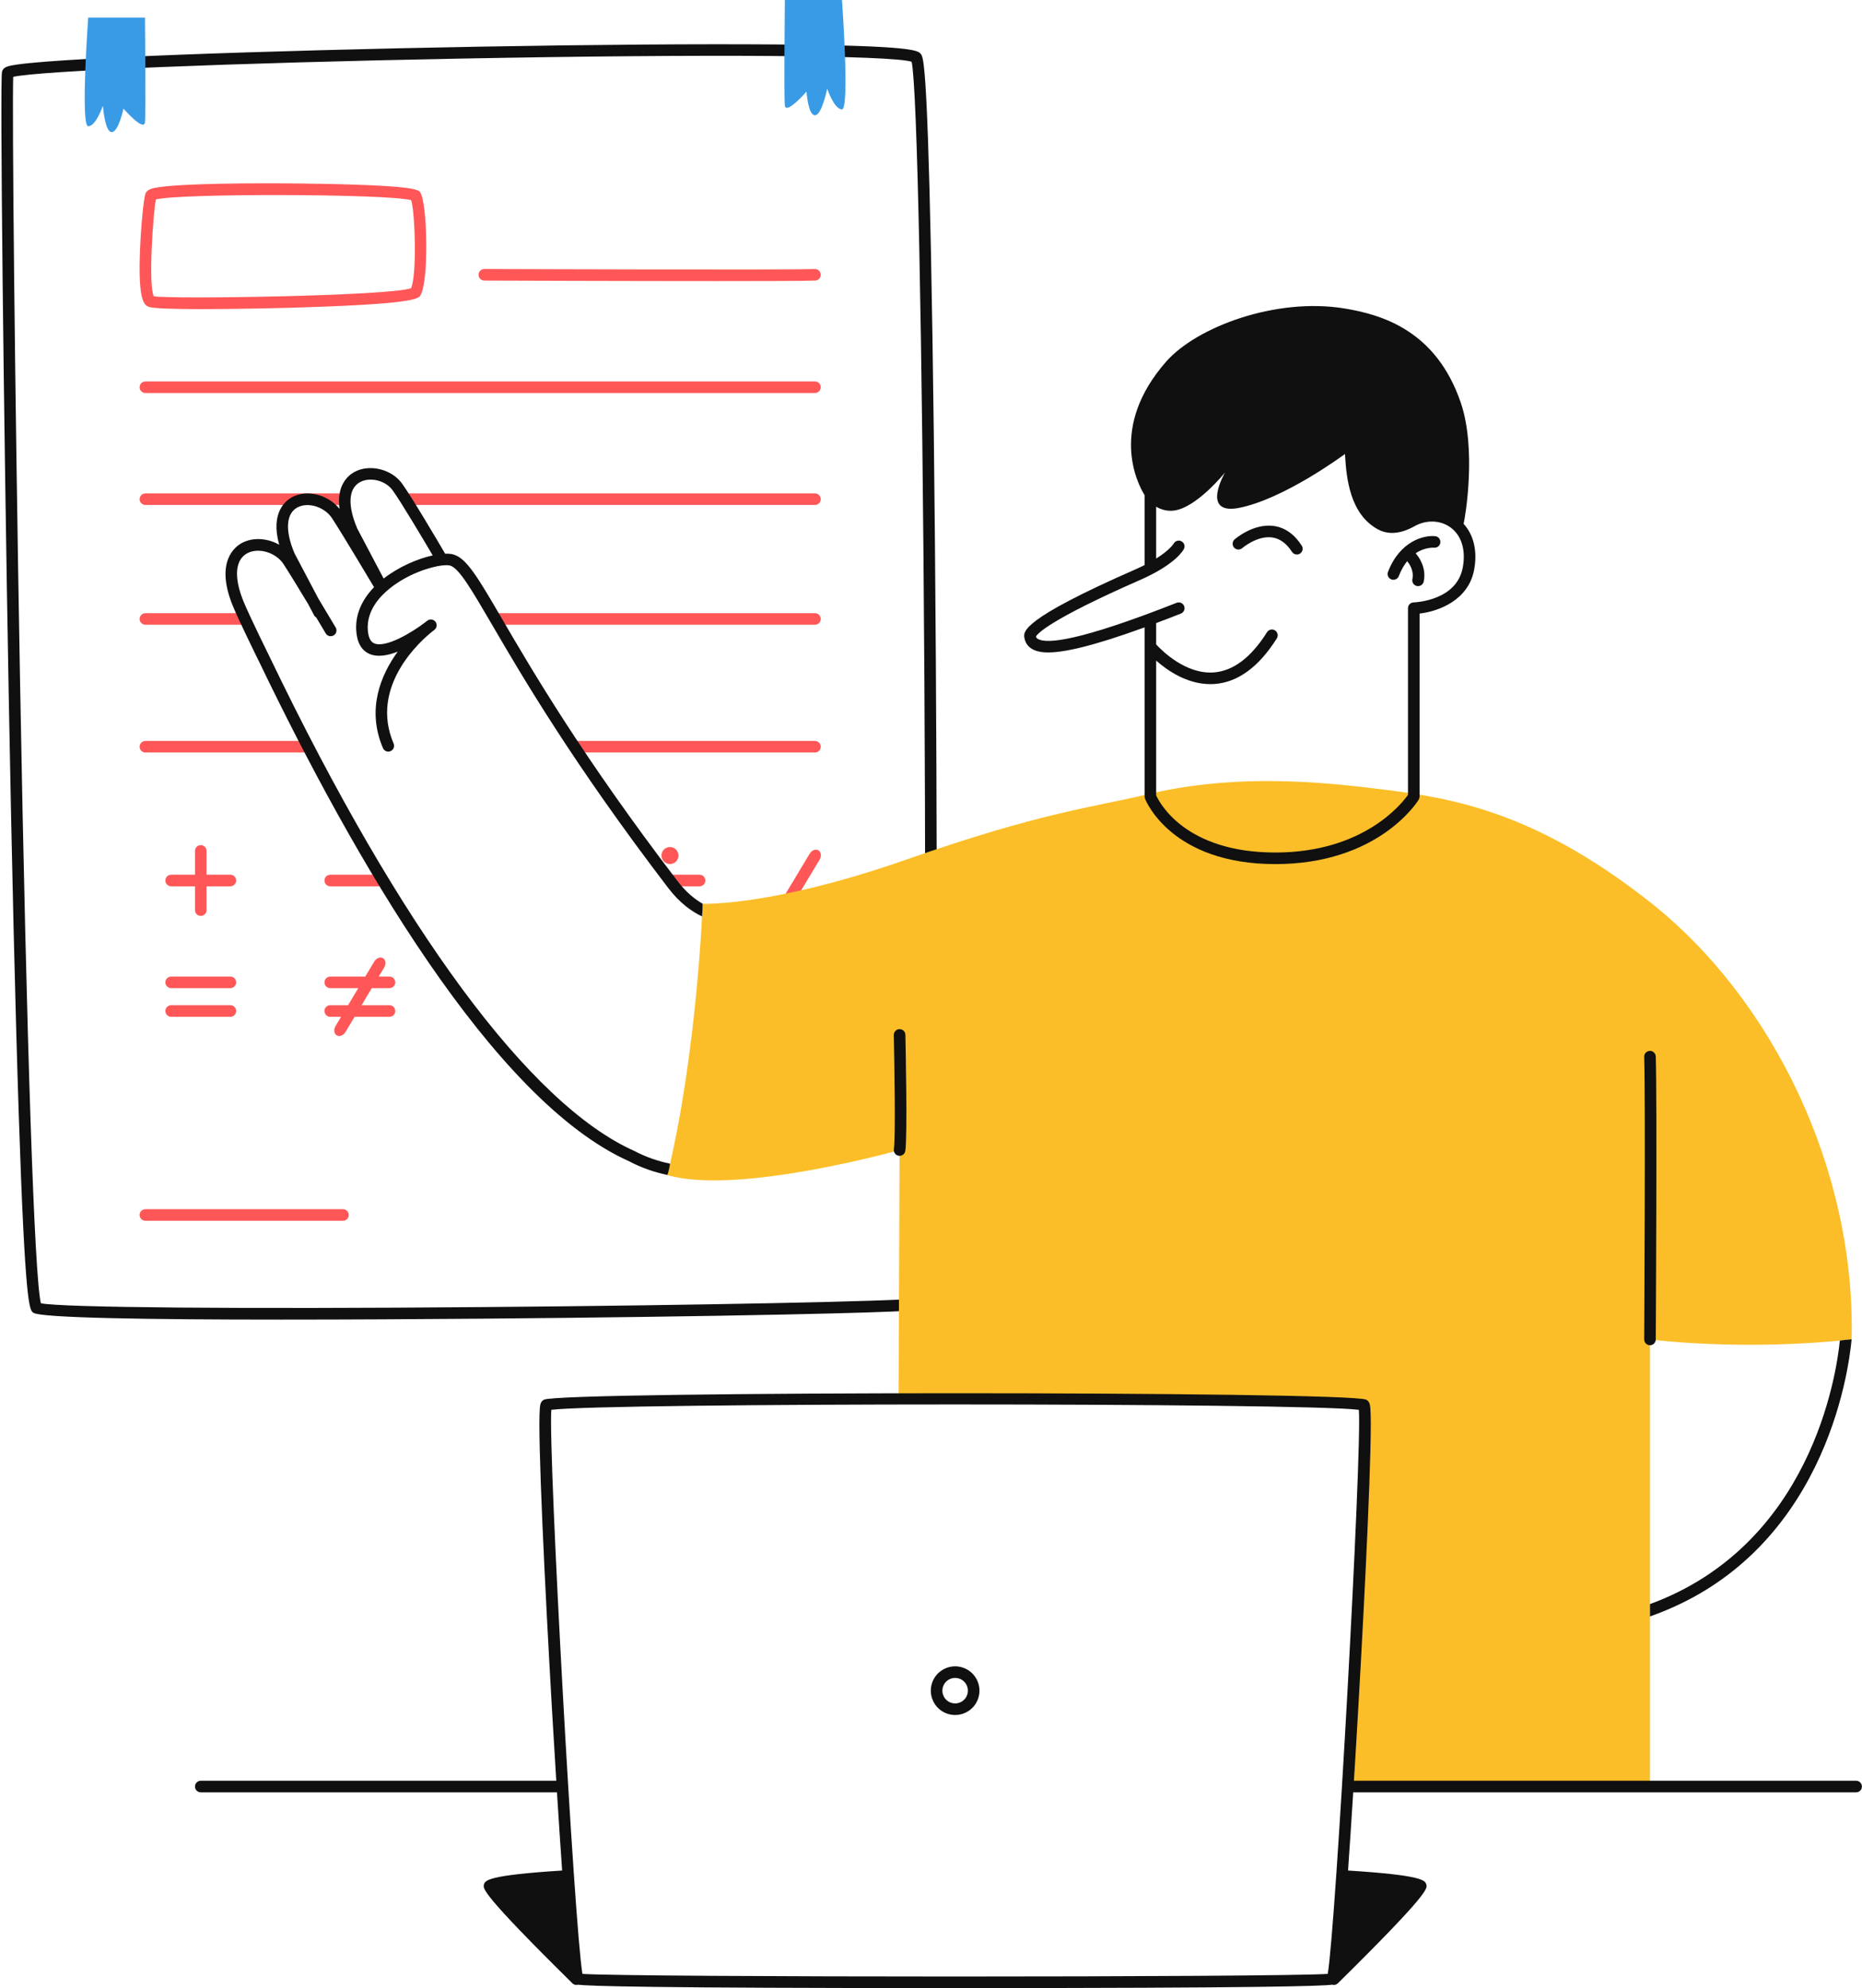
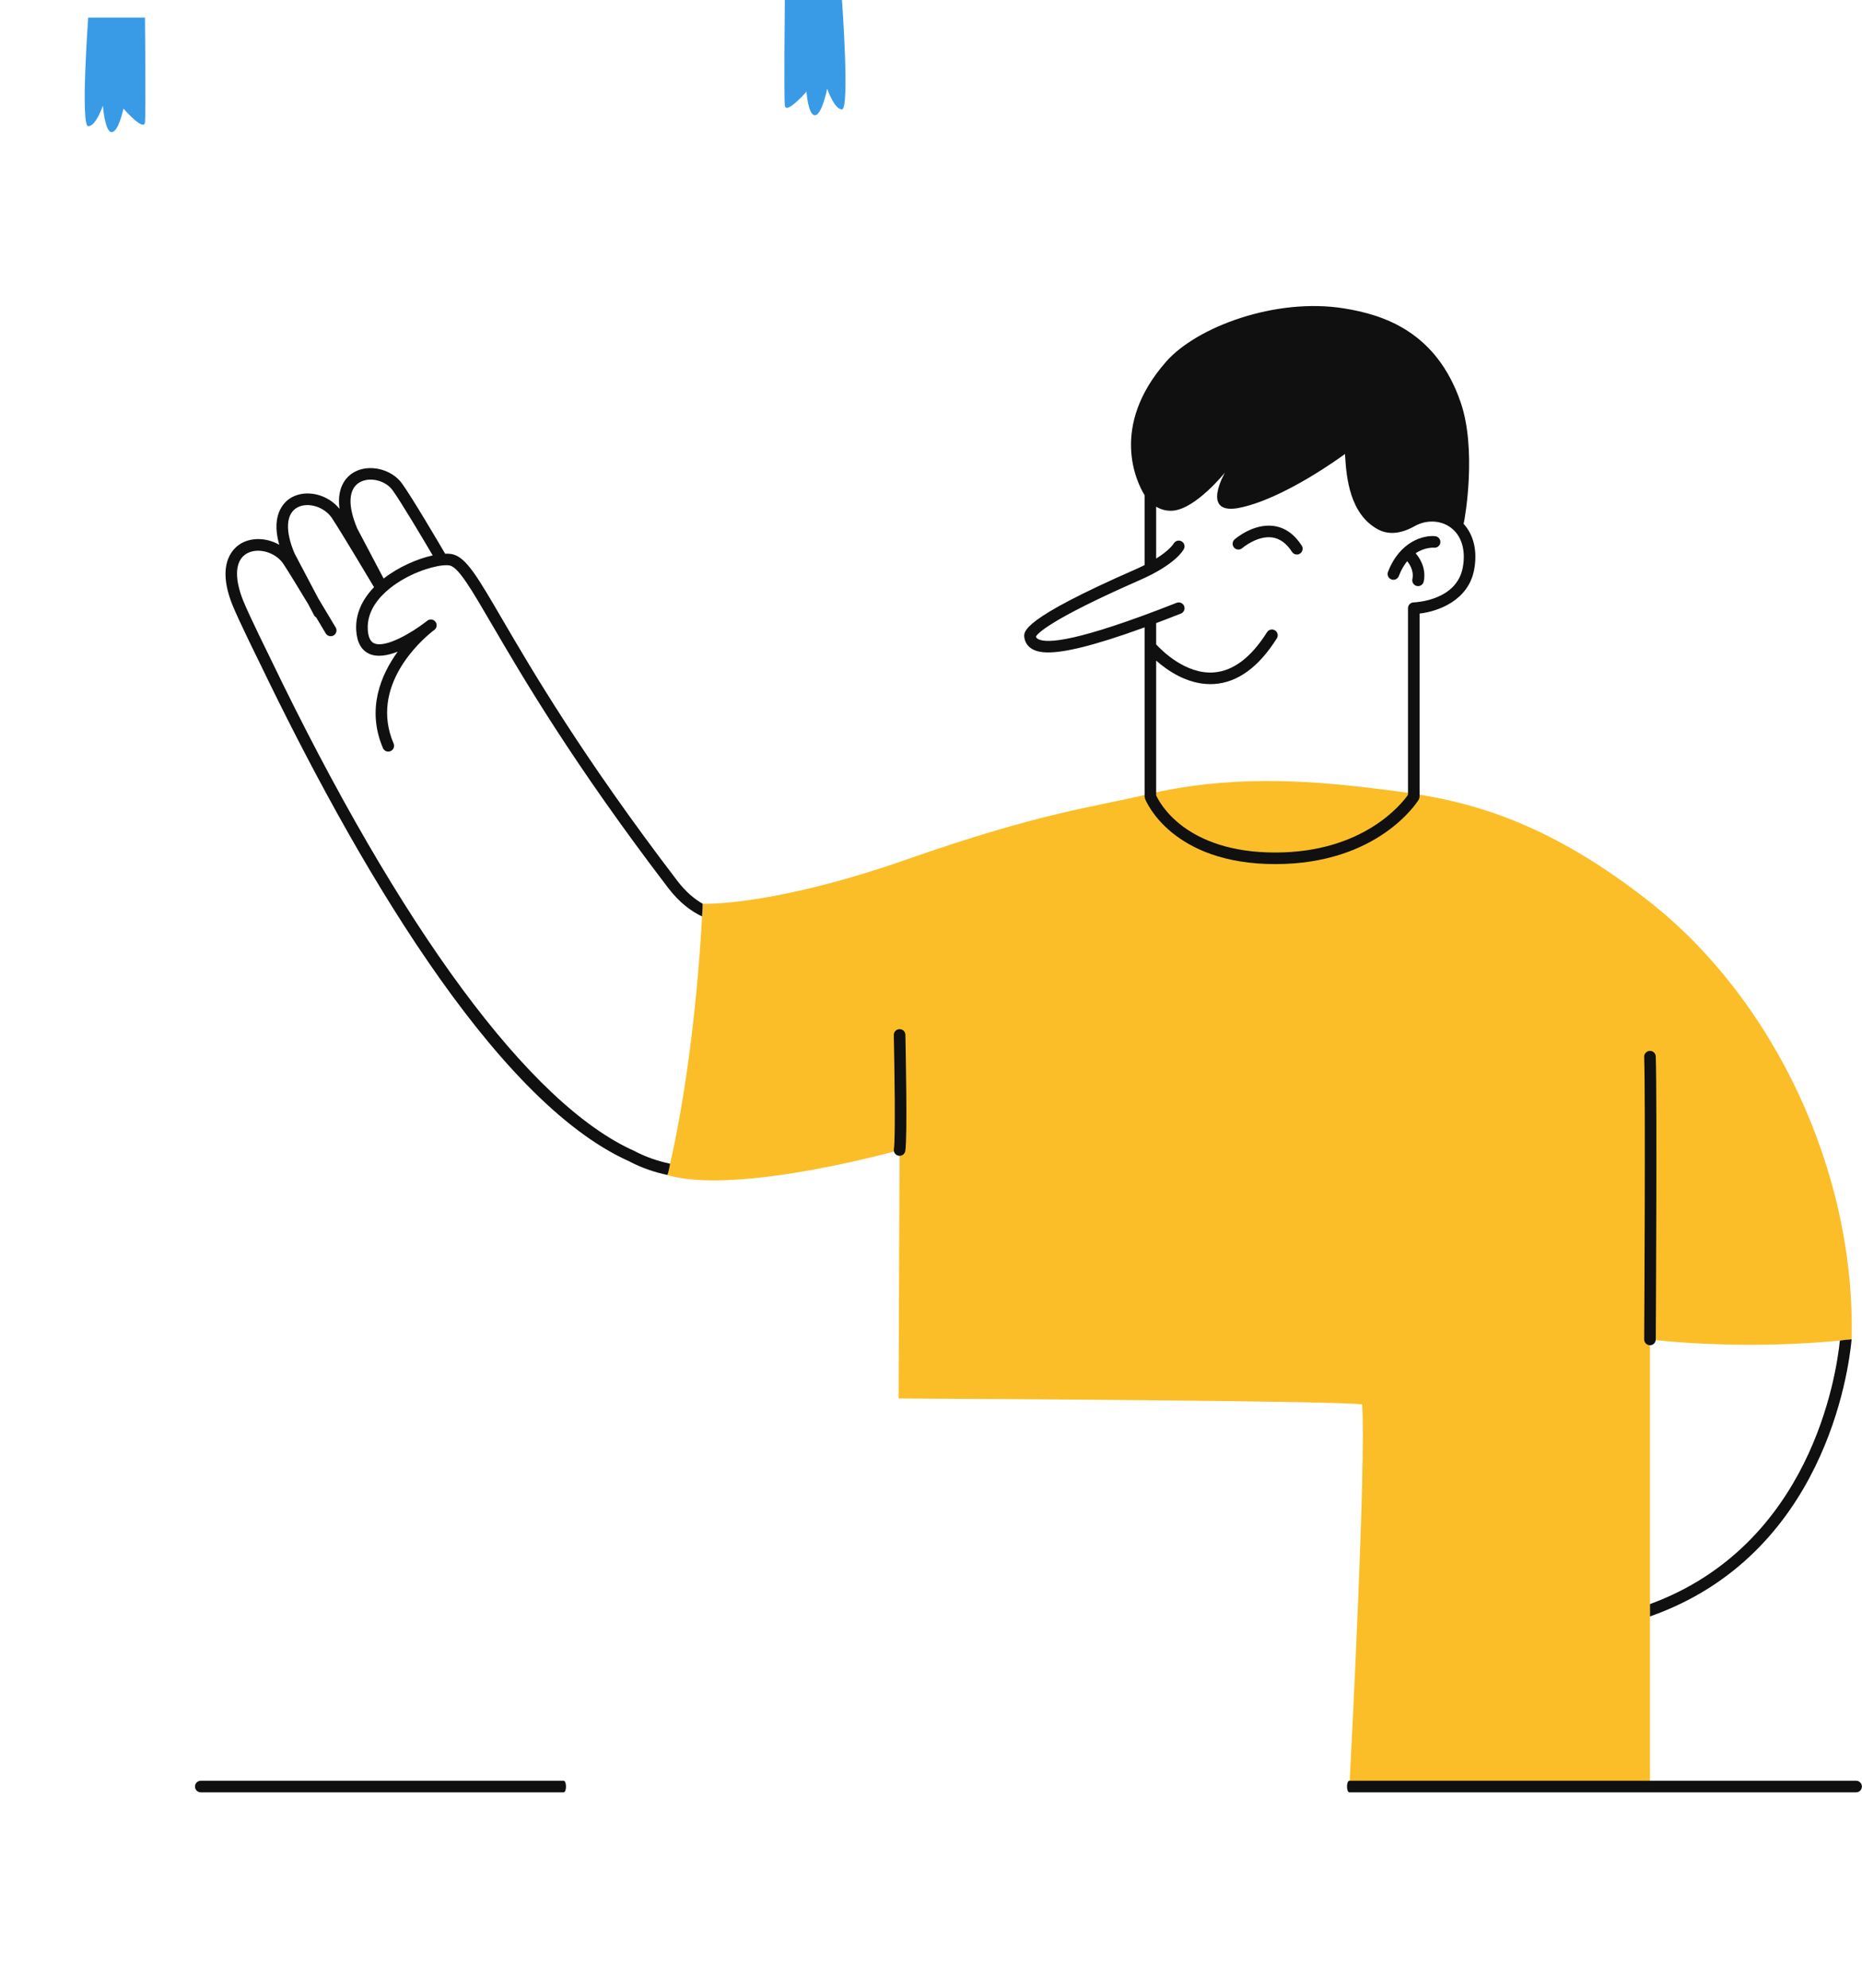
<svg xmlns="http://www.w3.org/2000/svg" fill="#000000" height="429.2" preserveAspectRatio="xMidYMid meet" version="1" viewBox="-0.3 0.0 402.0 429.2" width="402" zoomAndPan="magnify">
  <g id="change1_1">
-     <path d="M35.404,218.26c0-0.69,0.56-1.25,1.25-1.25h12.783c0.69,0,1.25,0.56,1.25,1.25 s-0.56,1.25-1.25,1.25H36.654C35.964,219.51,35.404,218.951,35.404,218.26z M36.654,213.326h12.783 c0.69,0,1.25-0.56,1.25-1.25s-0.56-1.25-1.25-1.25H36.654c-0.69,0-1.25,0.56-1.25,1.25 S35.964,213.326,36.654,213.326z M36.654,191.337h5.142v5.141c0,0.69,0.56,1.25,1.25,1.25s1.25-0.56,1.25-1.25 v-5.141h5.141c0.69,0,1.25-0.56,1.25-1.25s-0.56-1.25-1.25-1.25h-5.141v-5.142c0-0.69-0.56-1.25-1.25-1.25 s-1.25,0.56-1.25,1.25v5.142h-5.142c-0.69,0-1.25,0.56-1.25,1.25S35.964,191.337,36.654,191.337z M71.003,191.337 h11.08c0.69,0,1.25-0.56,1.25-1.25s-0.56-1.25-1.25-1.25h-11.08c-0.69,0-1.25,0.56-1.25,1.25 S70.312,191.337,71.003,191.337z M83.785,213.326c0.69,0,1.25-0.56,1.25-1.25s-0.56-1.25-1.25-1.25h-2.315 l1.179-1.962c0.452-0.752,0.338-1.65-0.254-2.006c-0.592-0.355-1.438-0.034-1.89,0.719l-1.951,3.249h-7.551 c-0.69,0-1.25,0.56-1.25,1.25s0.56,1.25,1.25,1.25h6.05l-2.213,3.685h-3.837c-0.69,0-1.25,0.56-1.25,1.25 s0.56,1.25,1.25,1.25h2.336l-1.199,1.997c-0.452,0.752-0.338,1.65,0.254,2.006 c0.592,0.355,1.438,0.034,1.89-0.719l1.972-3.284h7.531c0.69,0,1.25-0.56,1.25-1.25s-0.56-1.25-1.25-1.25h-6.029 l2.213-3.685H83.785z M176.398,183.575c-0.592-0.355-1.438-0.034-1.89,0.719l-8.366,13.931 c-0.452,0.752-0.338,1.65,0.254,2.006s1.438,0.034,1.89-0.719l8.366-13.931 C177.103,184.828,176.99,183.93,176.398,183.575z M150.735,188.837h-5.766c-0.69,0-1.25,0.56-1.25,1.25 s0.56,1.25,1.25,1.25h5.766c0.69,0,1.25-0.56,1.25-1.25S151.425,188.837,150.735,188.837z M146.08,185.299 c0.333-0.959-0.174-2.006-1.133-2.34c-0.959-0.333-2.006,0.174-2.34,1.133c-0.333,0.959,0.174,2.006,1.133,2.34 C144.699,186.766,145.746,186.258,146.08,185.299z M43.167,66.733c-5.585,0-10.515-0.119-11.407-0.515 c-0.861-0.383-2.303-1.023-1.825-12.429c0.209-4.989,0.781-10.913,1.156-11.96c0-0.001,0-0.001,0-0.001 c0.311-0.869,1.243-1.165,2.853-1.408c5.35-0.808,20.093-0.934,31.093-0.795 c24.184,0.304,24.95,1.326,25.362,1.875c1.557,2.075,1.969,19.084,0.072,22.252 c-0.438,0.731-1.17,1.955-29.163,2.717C61.144,66.473,51.437,66.733,43.167,66.733z M32.909,63.963 c3.713,0.651,50.693-0.048,55.541-1.742c1.302-3.013,0.847-16.471,0.019-19.014 c-5.278-1.386-50.162-1.492-55.116-0.142C32.733,46.266,31.693,61.671,32.909,63.963z M32.982,64.081L32.982,64.081 L32.982,64.081z M88.643,62.142L88.643,62.142L88.643,62.142z M154.507,60.682c-20.509,0-48.478-0.103-50.245-0.11 c-0.69-0.002-1.248-0.565-1.245-1.255c0.002-0.689,0.561-1.245,1.25-1.245c0.002,0,0.003,0,0.005,0 c0.656,0.003,65.701,0.245,71.318,0.001c0.693-0.012,1.272,0.505,1.303,1.195c0.029,0.69-0.506,1.273-1.195,1.303 C173.761,60.654,165.135,60.682,154.507,60.682z M175.644,84.847H31.093c-0.69,0-1.25-0.56-1.25-1.25 s0.56-1.25,1.25-1.25h144.551c0.69,0,1.25,0.56,1.25,1.25S176.334,84.847,175.644,84.847z M175.644,109.013H87.735 c-0.69,0-1.25-0.56-1.25-1.25s0.56-1.25,1.25-1.25h87.909c0.69,0,1.25,0.56,1.25,1.25 S176.334,109.013,175.644,109.013z M73.746,109.013H31.093c-0.69,0-1.25-0.56-1.25-1.25s0.56-1.25,1.25-1.25h42.653 c0.69,0,1.25,0.56,1.25,1.25S74.436,109.013,73.746,109.013z M175.644,134.869h-68.507c-0.69,0-1.25-0.56-1.25-1.25 s0.56-1.25,1.25-1.25h68.507c0.69,0,1.25,0.56,1.25,1.25S176.334,134.869,175.644,134.869z M52.419,134.869H31.093 c-0.69,0-1.25-0.56-1.25-1.25s0.56-1.25,1.25-1.25h21.327c0.69,0,1.25,0.56,1.25,1.25S53.11,134.869,52.419,134.869 z M175.644,162.456h-51.811c-0.69,0-1.25-0.56-1.25-1.25s0.56-1.25,1.25-1.25h51.811c0.69,0,1.25,0.56,1.25,1.25 S176.334,162.456,175.644,162.456z M65.773,162.456H31.093c-0.69,0-1.25-0.56-1.25-1.25s0.56-1.25,1.25-1.25h34.68 c0.69,0,1.25,0.56,1.25,1.25S66.463,162.456,65.773,162.456z M73.746,263.543H31.093c-0.69,0-1.25-0.56-1.25-1.25 s0.56-1.25,1.25-1.25h42.653c0.69,0,1.25,0.56,1.25,1.25S74.436,263.543,73.746,263.543z" fill="#ff5757" />
-   </g>
+     </g>
  <g id="change2_1">
-     <path d="M60.397,284.879c-28.326,0-51.92-0.348-53.508-1.482c-0.829-0.591-1.768-1.262-3.149-43.111 c-0.74-22.398-1.487-53.695-2.161-90.506c-1.126-61.48-1.888-131.726-1.456-134.221l0,0 c0.166-0.958,1.173-1.213,1.603-1.321c6.568-1.661,56.069-3.352,101.573-4.165 c24.82-0.443,47.608-0.61,64.171-0.475c29.602,0.245,30.435,1.301,31.042,2.072 c0.497,0.632,1.33,1.69,2.168,42.281c0.468,22.678,0.848,54.176,1.067,88.69 c0.392,61.288,0.267,130.56-0.736,138.225c-0.078,0.6-0.181,1.124-0.644,1.472 c-0.505,0.379-1.077,0.809-31.09,1.44c-17.834,0.375-41.548,0.702-65.062,0.896 C89.865,284.793,74.539,284.879,60.397,284.879z M8.531,281.363c4.718,0.922,42.522,1.25,95.445,0.812 c46.82-0.386,88.68-1.237,94.596-1.904c0.79-7.038,1.105-65.147,0.702-133.078 c-0.447-75.269-1.548-128.494-2.757-133.869c-4.585-1.4-44.083-1.682-97.227-0.678 C49.598,13.585,8.137,15.289,2.551,16.594c-0.244,6.956,0.287,64.861,1.494,131.338 C5.47,226.426,7.138,275.925,8.531,281.363z M8.187,281.275c0,0,0,0,0.001,0 C8.187,281.275,8.187,281.275,8.187,281.275z M196.779,13.422L196.779,13.422L196.779,13.422z" fill="#101011" />
-   </g>
+     </g>
  <g id="change3_1">
    <path d="M399.458,289.14c-23.495,2.632-43.534,0.023-43.534,0.023v96.522h-64.888 c0.629-12.069,3.57-69.936,2.753-82.489c-3.731-0.745-79.865-1.187-100.09-1.291l0.221-53.632 c0,0-35,9.847-50.129,5.406c6.457-26.58,7.609-58.573,7.609-58.573s14.824,0.666,44.042-9.562 s39.899-11.18,52.044-14.076c16.957-4.043,33.652-3.13,48.522-1.304s33.659,3.826,60.055,24.696 C382.458,215.728,400.336,252.618,399.458,289.14z M399.458,289.14c-23.495,2.632-43.534,0.023-43.534,0.023v96.522 h-64.888c0.629-12.069,3.57-69.936,2.753-82.489c-3.731-0.745-79.865-1.187-100.09-1.291l0.221-53.632 c0,0-35,9.847-50.129,5.406c6.457-26.58,7.609-58.573,7.609-58.573s14.824,0.666,44.042-9.562 s39.899-11.18,52.044-14.076c16.957-4.043,33.652-3.13,48.522-1.304s33.659,3.826,60.055,24.696 C382.458,215.728,400.336,252.618,399.458,289.14z" fill="#fbbe28" />
  </g>
  <g id="change2_2">
    <path d="M315.685,113.081c0.386-1.506,2.811-16.138-0.611-26.159 C309.79,71.45,298.221,67.93,289.887,66.578c-14.741-2.387-31.825,3.985-38.423,11.497 c-12.338,14.047-6.298,26.193-4.652,28.81v15.104c-0.61,0.307-1.264,0.62-1.991,0.939 c-24.679,10.824-24.202,13.428-23.945,14.828c0.19,1.042,0.785,1.867,1.718,2.385 c0.717,0.398,1.728,0.709,3.411,0.709c3.334-0,9.315-1.231,20.808-5.412v36.635h0.035 c0.008,0.128,0.019,0.257,0.068,0.383c0.228,0.575,5.814,14.087,28.125,14.087c22.161,0,30.61-13.348,30.959-13.916 c0.107-0.174,0.152-0.363,0.167-0.554h0.015v-39.614c4.107-0.479,10.555-2.864,11.783-9.475 C318.709,118.972,317.87,115.477,315.685,113.081z M315.507,122.527c-1.328,7.144-10.235,7.511-10.612,7.523 c-0.676,0.019-1.214,0.573-1.214,1.25v40.296c-1.291,1.839-9.568,12.447-28.641,12.447 c-19.493,0-25.043-10.817-25.728-12.341v-29.091c2.434,2.15,6.668,5.081,11.698,5.081 c0.276,0,0.556-0.009,0.836-0.027c5.061-0.331,9.608-3.644,13.517-9.849c0.368-0.584,0.192-1.356-0.392-1.724 c-0.584-0.369-1.356-0.192-1.724,0.392c-3.454,5.483-7.341,8.405-11.552,8.685 c-6.019,0.41-11.14-4.698-12.384-6.049v-4.606c1.675-0.628,3.442-1.305,5.338-2.053 c0.643-0.253,0.958-0.979,0.705-1.622c-0.254-0.642-0.98-0.957-1.621-0.705 c-21.274,8.385-28.017,8.881-29.927,7.82c-0.246-0.137-0.379-0.292-0.446-0.535 c0.264-0.526,2.563-3.475,22.464-12.204c7.628-3.346,9.317-6.381,9.485-6.716c0.304-0.608,0.06-1.336-0.542-1.653 c-0.602-0.316-1.352-0.083-1.682,0.512c-0.011,0.018-0.8,1.368-3.774,3.231v-11.199 c1.125,0.665,2.382,0.965,3.652,0.852c4.957-0.44,11.217-8.24,11.217-8.24s-5.217,8.941,2.609,7.718 c9.913-1.744,23.291-11.717,23.291-11.717c0.008,0.12,0.015,0.245,0.022,0.368 c0.283,4.814,1.037,12.601,7.053,15.889c2.273,1.242,4.953,1.016,7.963-0.675 c2.509-1.405,5.531-1.31,7.702,0.244C315.233,115.559,316.212,118.729,315.507,122.527z M355.924,290.413 c-0.002,0-0.005,0-0.008,0c-0.69-0.004-1.246-0.567-1.242-1.258c0.003-0.516,0.306-51.734,0.001-60.995 c-0.023-0.69,0.518-1.268,1.208-1.29c0.672-0.046,1.267,0.519,1.29,1.208c0.307,9.308,0.004,60.576,0.001,61.093 C357.17,289.858,356.611,290.413,355.924,290.413z M193.922,249.522c-0.067,0-0.135-0.005-0.203-0.017 c-0.681-0.11-1.144-0.753-1.032-1.435c0.376-2.314,0.116-18.557-0.017-24.62 c-0.015-0.69,0.532-1.262,1.223-1.277c0.71-0.001,1.262,0.532,1.277,1.223c0.049,2.255,0.466,22.113-0.017,25.077 C195.054,249.087,194.524,249.522,193.922,249.522z M121.379,386.934H43.046c-0.69,0-1.25-0.56-1.25-1.25 s0.56-1.25,1.25-1.25h78.332C122.069,384.434,122.069,386.934,121.379,386.934z M400.434,386.934H291.036 c-0.69,0-0.69-2.5,0-2.5h109.397c0.69,0,1.25,0.56,1.25,1.25S401.124,386.934,400.434,386.934z M300.082,125.083 c0.147,0.057,0.299,0.084,0.448,0.084c0.502,0,0.976-0.305,1.167-0.802c0.518-1.349,1.141-2.389,1.803-3.211 c0.297,0.337,1.543,1.891,1.131,3.875c-0.141,0.676,0.294,1.338,0.97,1.478c0.086,0.018,0.171,0.026,0.255,0.026 c0.58,0,1.101-0.406,1.223-0.996c0.654-3.147-1.21-5.49-1.75-6.09c1.988-1.339,3.834-1.218,3.973-1.209 c0.69,0.069,1.295-0.428,1.367-1.112c0.072-0.686-0.426-1.302-1.112-1.375c-2.397-0.253-7.626,1.031-10.192,7.716 C299.116,124.113,299.437,124.836,300.082,125.083z M267.888,118.332c0.032-0.028,3.25-2.772,6.501-2.302 c1.638,0.235,3.068,1.282,4.25,3.112c0.238,0.371,0.641,0.572,1.051,0.572c0.232,0,0.468-0.065,0.677-0.2 c0.58-0.374,0.747-1.148,0.372-1.728c-1.595-2.472-3.617-3.896-6.012-4.234c-4.397-0.625-8.315,2.75-8.479,2.893 c-0.519,0.453-0.573,1.24-0.122,1.761C266.577,118.728,267.366,118.784,267.888,118.332z M396.922,289.405 c-0.774,7.608-6.28,44.138-40.997,56.893v2.663c37.634-13.227,42.901-52.939,43.534-59.822 C398.551,289.207,397.338,289.326,396.922,289.405z M144.368,251.224c-2.604-0.556-5.235-1.43-7.763-2.775 c-22.492-10.048-50.392-47.825-78.565-106.385c-0.045-0.092-4.58-9.263-5.83-12.379 c-2.063-5.146-1.73-8.888,0.914-10.269c2.428-1.27,6.14-0.146,7.783,2.355c1.138,1.733,3.372,5.399,5.344,8.669 l1.25,2.371c0.112,0.213,0.278,0.381,0.472,0.494c1.184,1.975,2.027,3.394,2.051,3.434 c0.353,0.593,1.12,0.787,1.713,0.436c0.593-0.353,0.789-1.12,0.436-1.713c-0.138-0.232-1.815-3.053-3.756-6.273 l-5.119-9.708c-2.087-4.895-1.86-8.607,0.61-9.934c2.301-1.234,5.867-0.126,7.479,2.33 c2.198,3.346,8.476,13.892,9.069,14.888c-2.699,2.789-4.037,5.954-3.849,9.271c0.148,2.622,1.104,4.346,2.84,5.124 c1.717,0.769,3.939,0.373,6.113-0.471c-3.623,5-6.771,12.396-3.181,20.811c0.271,0.635,1.005,0.928,1.641,0.659 c0.635-0.271,0.93-1.005,0.659-1.641c-5.279-12.373,5.869-22.2,8.336-24.176c0.228-0.172,0.394-0.303,0.487-0.377 c0.533-0.423,0.629-1.196,0.215-1.737c-0.413-0.542-1.185-0.652-1.733-0.249c-0.013,0.01-0.133,0.099-0.336,0.263 c-3.183,2.455-8.774,5.715-11.179,4.637c-0.815-0.366-1.275-1.37-1.366-2.984 c-0.226-3.988,2.446-7.013,4.728-8.849c3.842-3.092,8.701-4.696,11.423-4.98c0.012-0.001,0.024-0.003,0.036-0.004 c0.688-0.069,1.243-0.057,1.599,0.042c1.906,0.532,4.595,5.138,9.05,12.77 c6.519,11.168,17.429,29.858,38.032,56.829c2.468,3.231,5.058,5.08,7.301,6.142 c0.136-1.593,0.129-2.74,0.129-2.74s0.006,0,0.007,0c-1.699-0.968-3.599-2.495-5.45-4.92 c-20.508-26.848-31.37-45.454-37.859-56.571c-5.255-9.003-7.654-13.113-10.537-13.918 c-0.477-0.133-1.077-0.179-1.754-0.16c-1.535-2.619-7.121-12.105-9.306-15.147 c-2.26-3.146-7.1-4.293-10.358-2.454c-1.352,0.763-3.826,2.893-3.14,7.918c-2.493-3.098-7.022-4.258-10.278-2.508 c-1.242,0.668-4.722,3.249-2.738,10.263c-2.486-1.419-5.583-1.681-8.02-0.409 c-1.446,0.755-5.87,3.955-2.077,13.415c1.286,3.206,5.721,12.176,5.903,12.544 c20.107,41.795,50.273,94.384,79.715,107.534c2.71,1.442,5.516,2.375,8.285,2.972 C144.034,252.979,144.229,252.123,144.368,251.224z M77.371,104.114c2.18-1.23,5.564-0.403,7.099,1.734 c1.897,2.641,6.646,10.648,8.65,14.052c-3.285,0.724-7.37,2.484-10.594,4.999l-5.693-10.797 C74.716,109.141,74.912,105.502,77.371,104.114z" fill="#101011" />
  </g>
  <g id="change4_1">
    <path d="M18.741,3.795h12.258c0,0,0.211,20.5,0,22.614c-0.211,2.113-4.649-2.959-4.649-2.959 s-1.057,5.072-2.536,5.072c-1.479,0-1.902-5.706-1.902-5.706s-1.479,4.438-3.17,4.438S18.741,3.795,18.741,3.795z M181.481,0l-12.336,0c0,0-0.213,20.631,0,22.758c0.213,2.127,4.679-2.978,4.679-2.978s0.331,5.105,1.82,5.105 s2.647-5.743,2.647-5.743s1.489,4.467,3.19,4.467C183.182,23.609,181.481,0,181.481,0z" fill="#399be6" />
  </g>
  <g id="change5_1">
-     <path d="M307.646,406.87c-0.253-0.903-0.574-2.021-16.906-3.055 c0.681-9.767,1.435-21.697,2.164-34.285c1.536-26.534,3.152-59.606,2.652-65.487 c-0.055-0.645-0.13-1.53-0.924-1.883c-4.146-1.842-173.315-1.842-177.461,0 c-0.794,0.352-0.869,1.237-0.924,1.883c-0.499,5.881,1.116,38.953,2.652,65.487 c0.729,12.589,1.482,24.52,2.163,34.286c-16.314,1.033-16.635,2.151-16.887,3.054 c-0.227,0.812-0.537,1.926,19.102,21.287c0.244,0.239,0.56,0.359,0.877,0.359c0.092,0,0.18-0.033,0.271-0.053 c2.435,0.29,14.658,0.732,81.475,0.732c66.919,0,79.077-0.443,81.486-0.733c0.092,0.021,0.183,0.054,0.278,0.054 c0.317,0,0.634-0.12,0.878-0.359C308.182,408.796,307.872,407.683,307.646,406.87z M125.448,426.13 c-1.741-9.988-7.398-112.433-6.724-121.77c11.963-1.553,162.391-1.553,174.354,0 c0.674,9.338-4.983,111.782-6.725,121.77C274.879,426.879,136.923,426.879,125.448,426.13z M205.915,370.242 c-0.58,0-1.163-0.098-1.728-0.294c-2.735-0.95-4.188-3.949-3.238-6.685c0.461-1.325,1.409-2.392,2.672-3.003 c1.262-0.612,2.687-0.695,4.013-0.234c1.325,0.46,2.392,1.408,3.003,2.672c0.612,1.262,0.695,2.688,0.235,4.013 l0,0c-0.461,1.325-1.409,2.392-2.672,3.003C207.476,370.065,206.697,370.242,205.915,370.242z M205.907,362.233 c-0.409,0-0.817,0.093-1.196,0.277c-0.662,0.32-1.159,0.879-1.4,1.573c-0.497,1.434,0.264,3.005,1.697,3.503 c0.695,0.241,1.441,0.198,2.103-0.123c0.662-0.32,1.159-0.879,1.4-1.573c0.497-1.434-0.264-3.005-1.697-3.503 C206.518,362.285,206.212,362.233,205.907,362.233z M209.692,366.3h0.01H209.692z" fill="#101011" />
-   </g>
+     </g>
</svg>